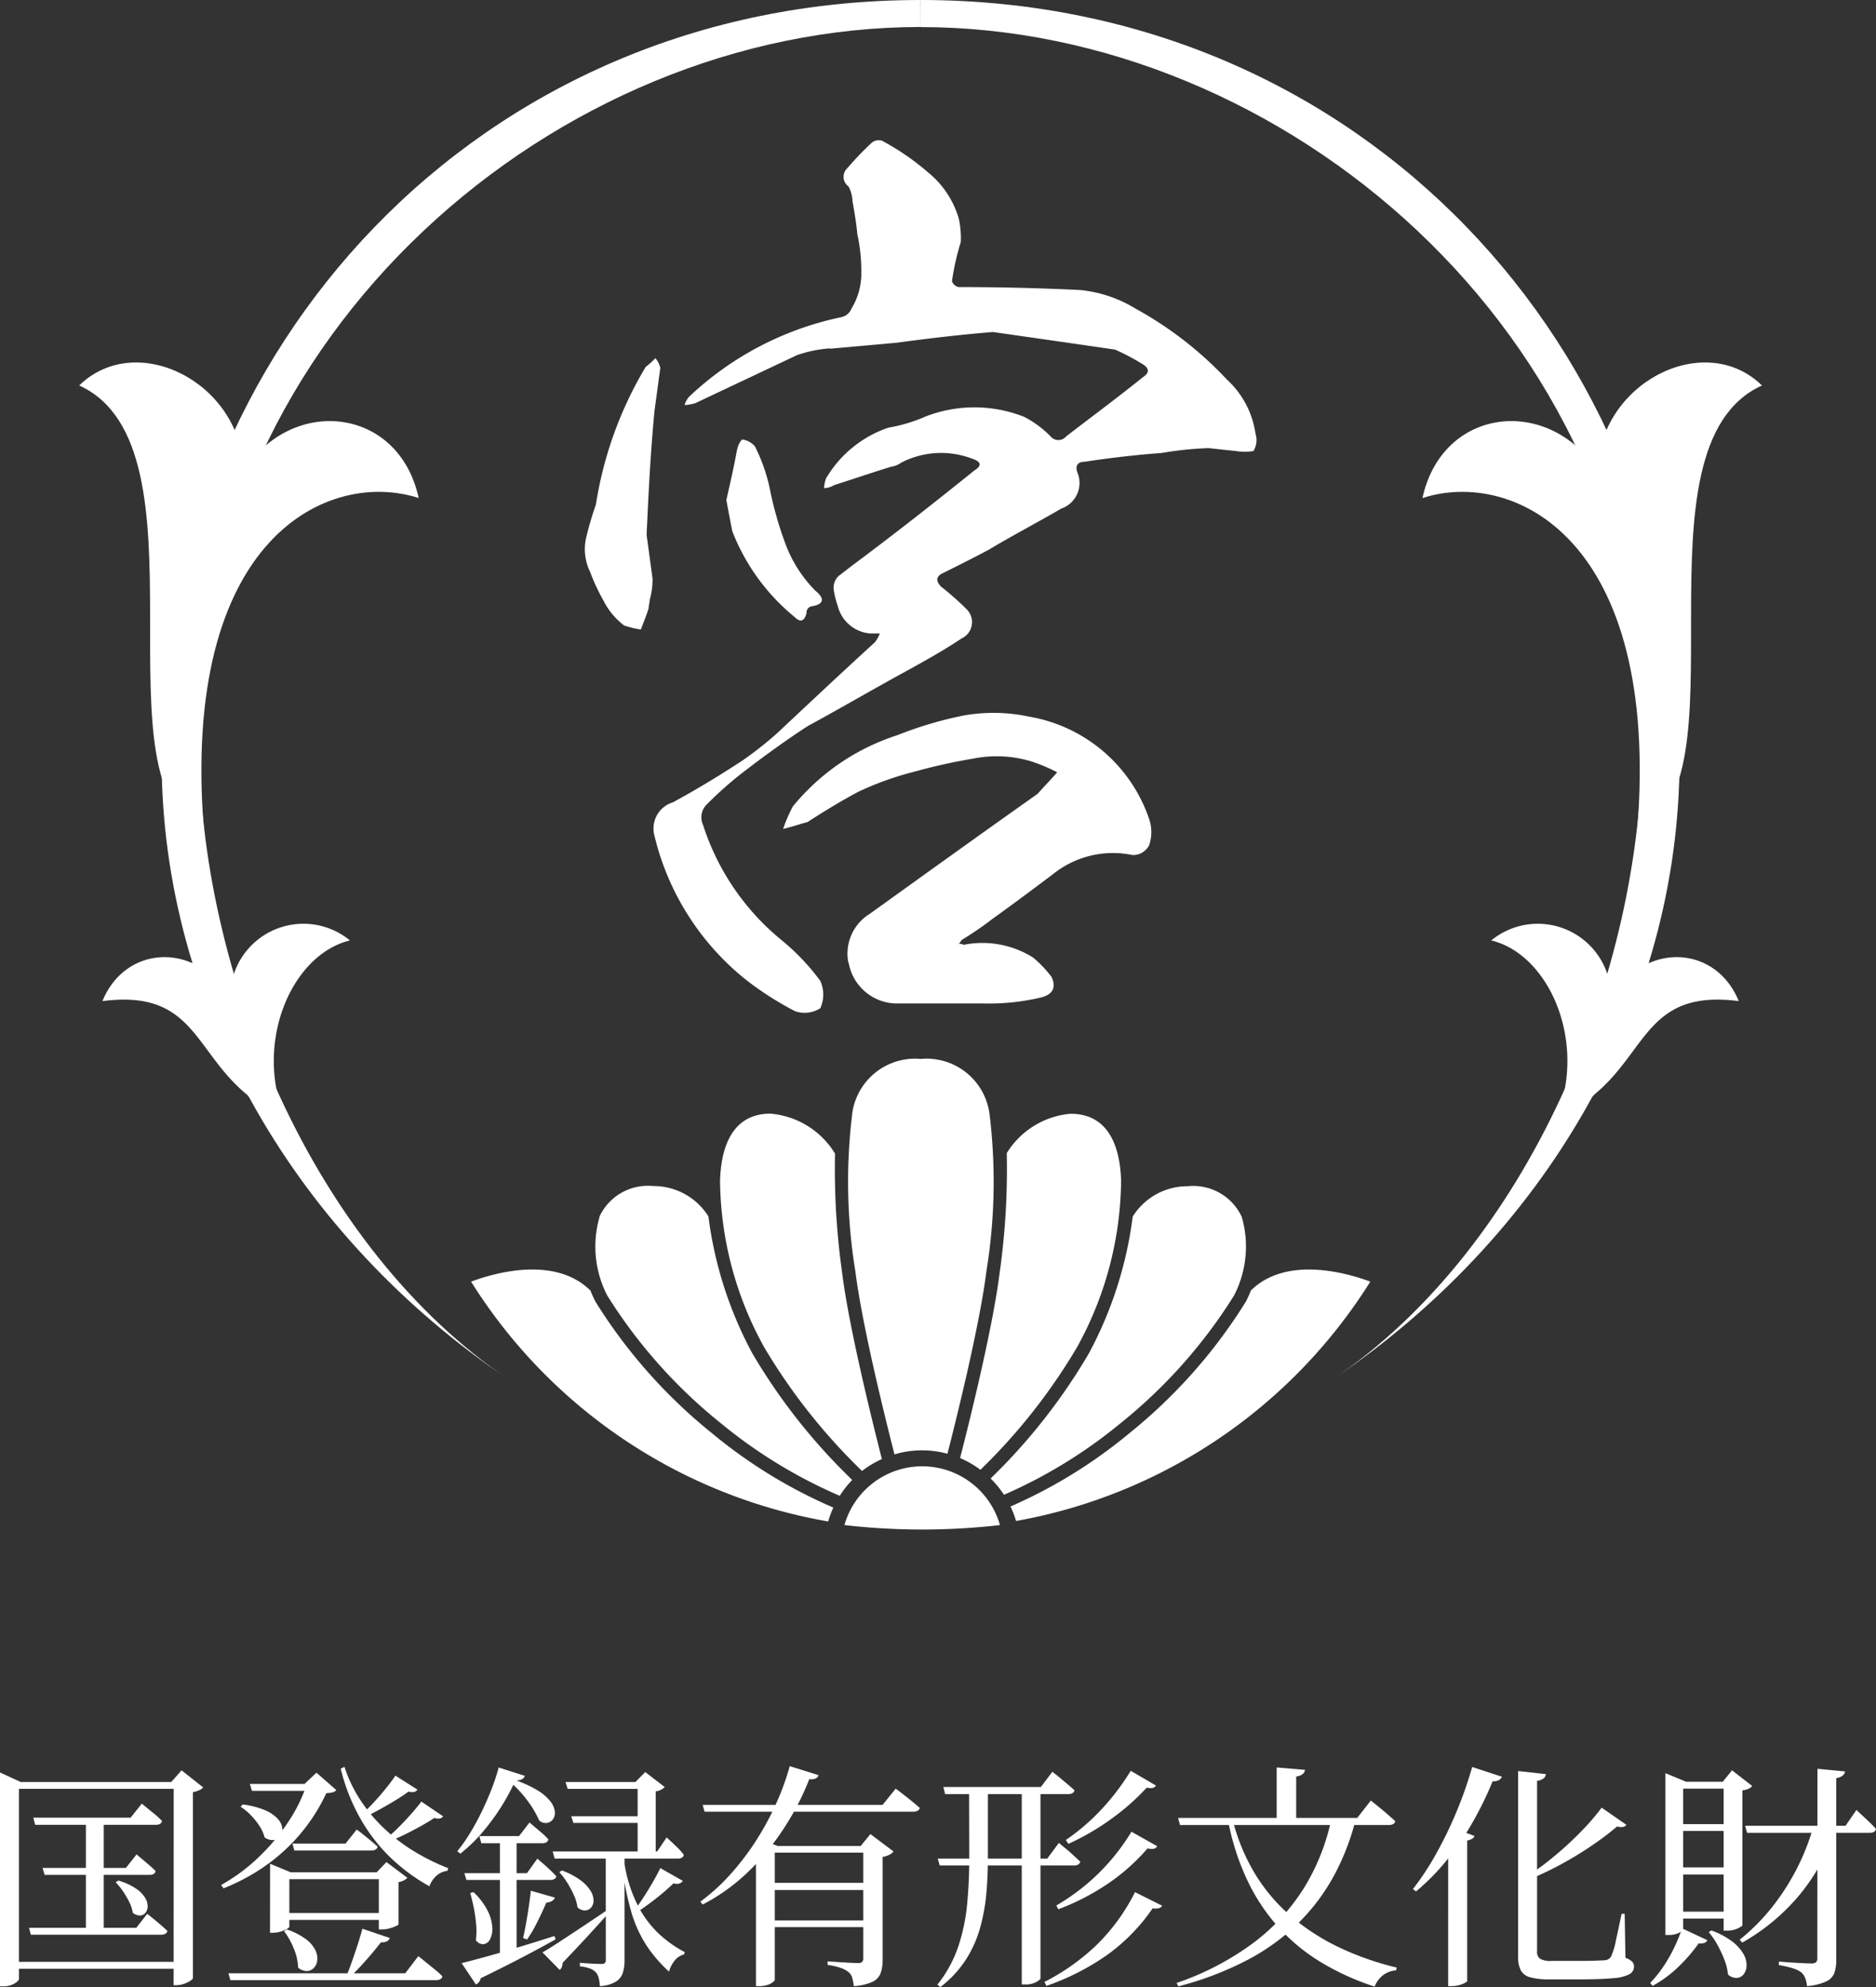
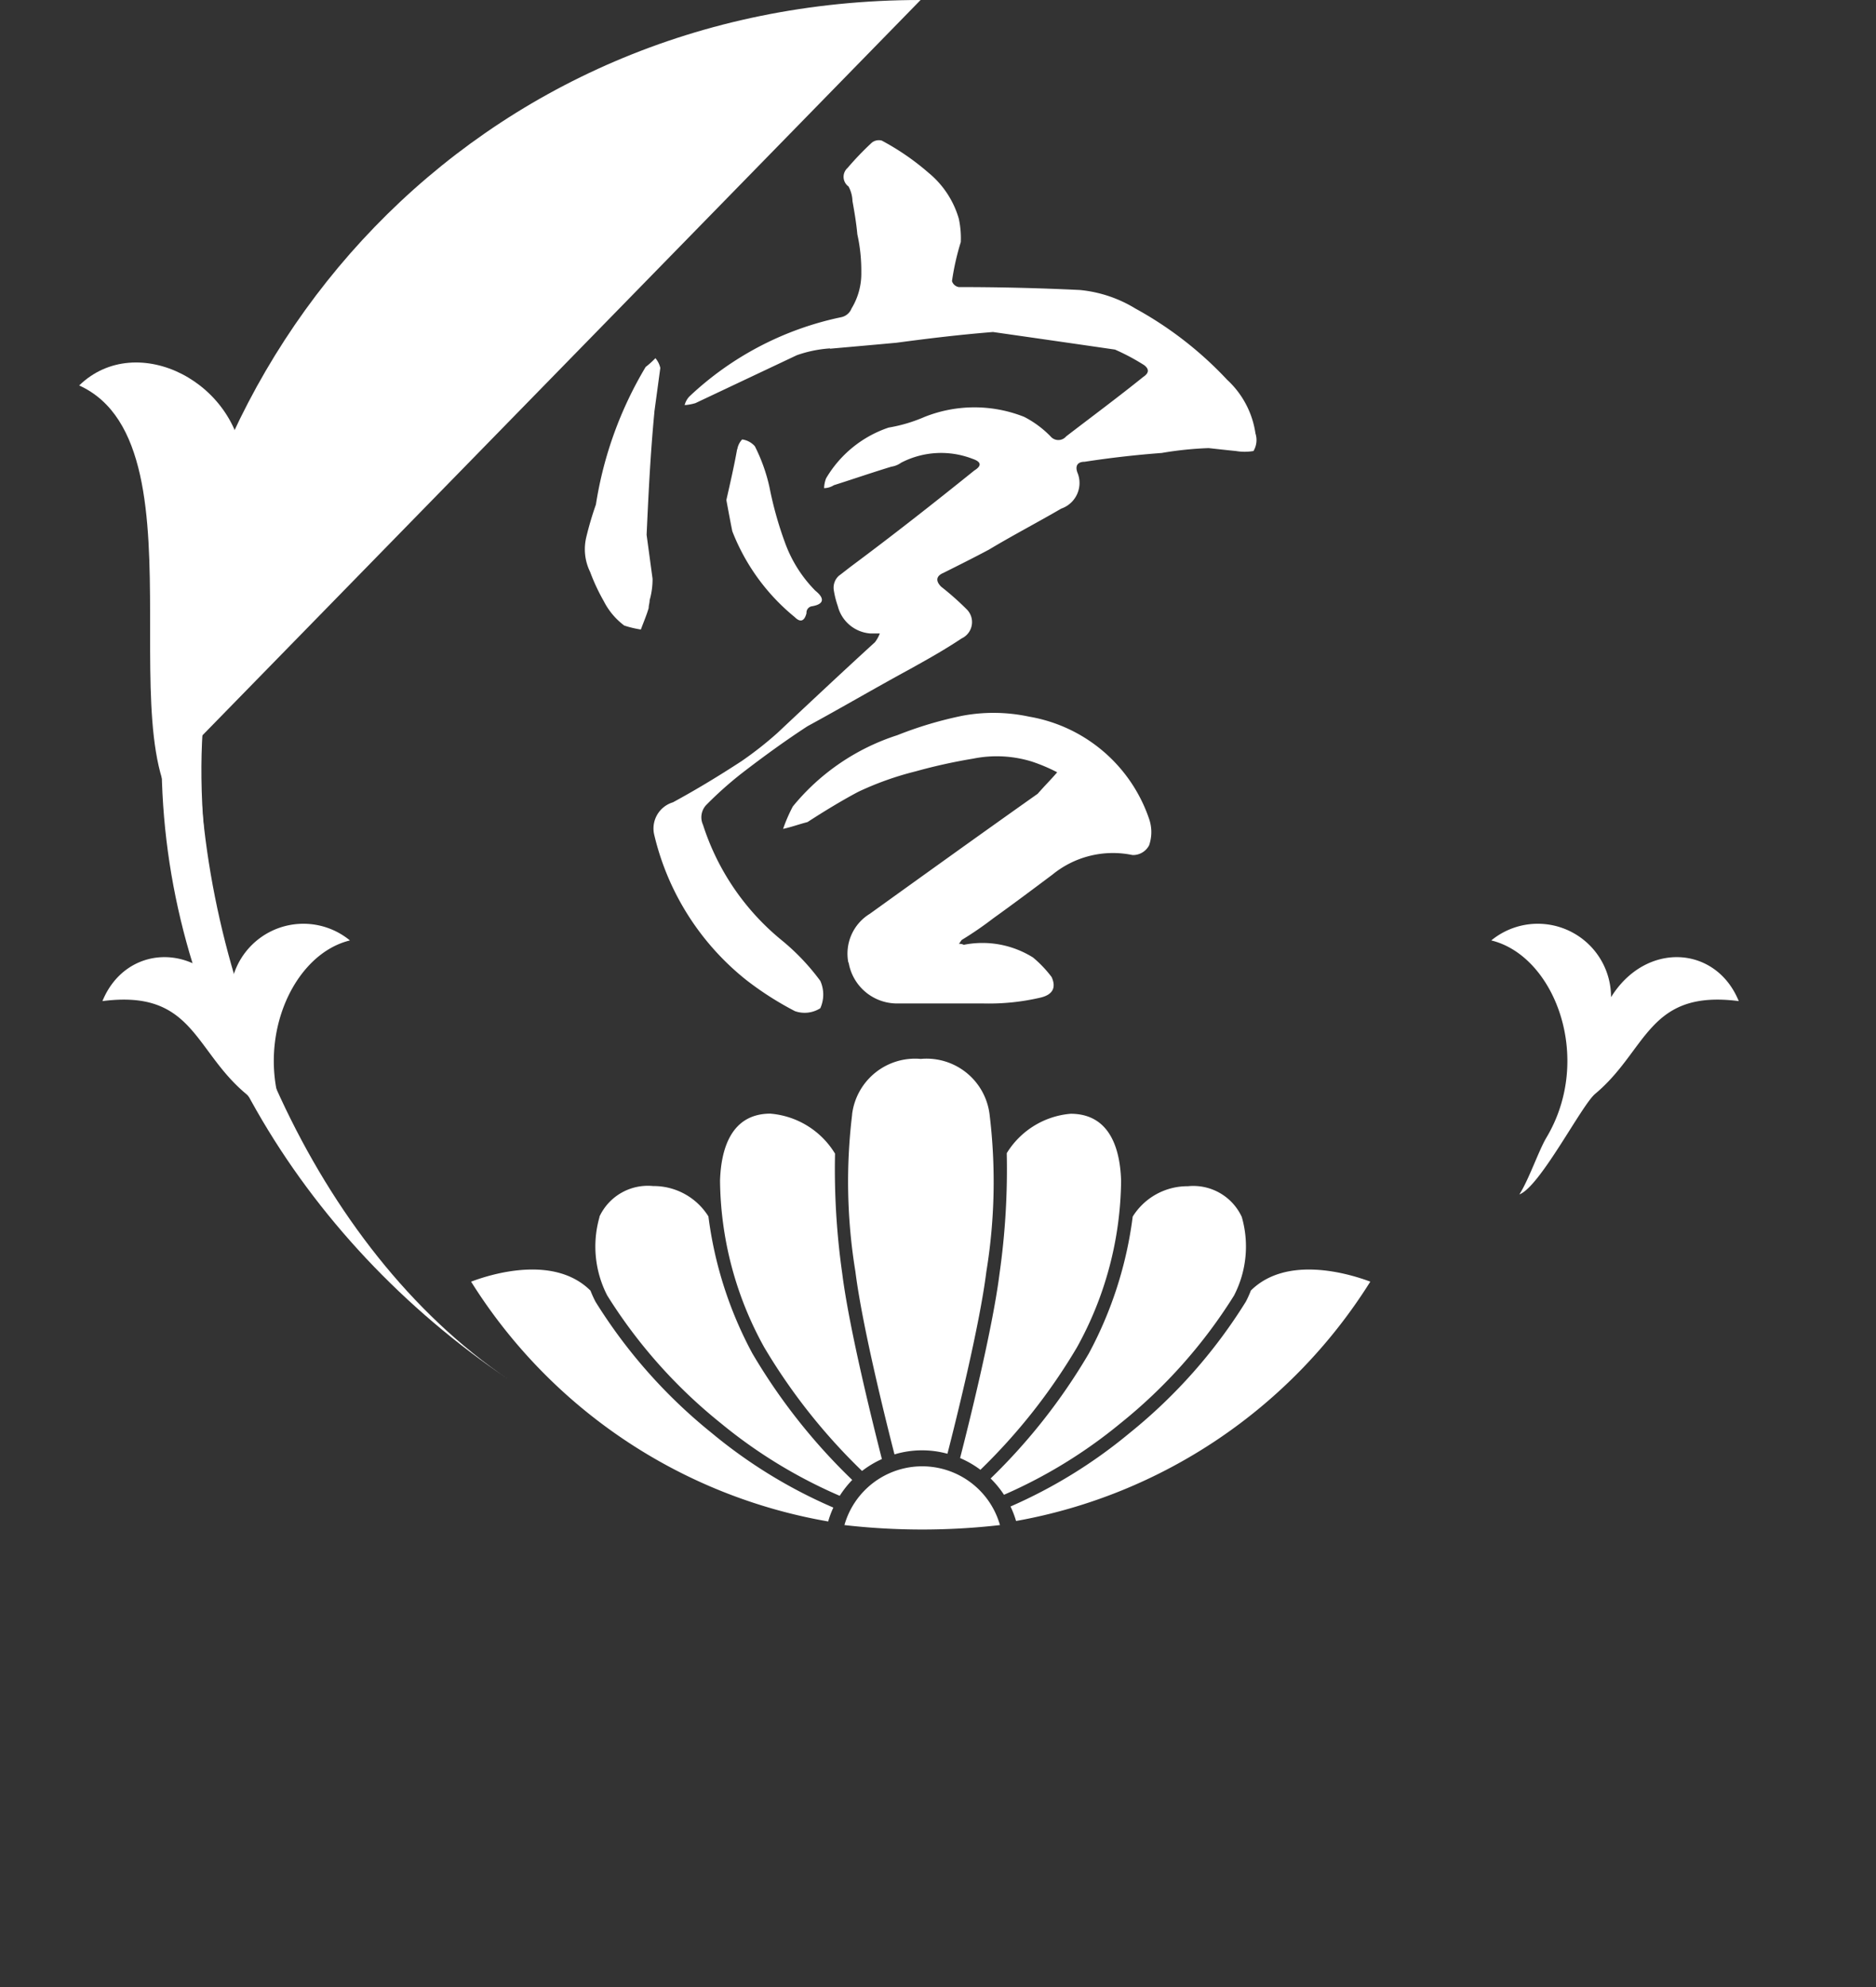
<svg xmlns="http://www.w3.org/2000/svg" width="94.608" height="100.213" viewBox="0 0 94.608 100.213">
  <rect x="0" y="0" width="94.608" height="100.213" fill="#333333" stroke="none" />
  <g transform="translate(-636.128 139.567)">
-     <path d="M-45.192-7.536h4.908l.564-.708.174.144q.174.144.42.342a4.151,4.151,0,0,1,.426.39q-.048.192-.312.192H-45.1Zm-.216,5.556H-40l.552-.708.174.138q.174.138.414.342t.432.384q-.048.192-.324.192h-6.564ZM-44.724-5h4.2l.54-.684.162.138.39.33q.228.192.408.372-.036.192-.3.192h-5.3Zm2.184-2.508h.9v5.724h-.9Zm1.632,3.144a3.087,3.087,0,0,1,.888.4,1.575,1.575,0,0,1,.462.462.821.821,0,0,1,.132.438.514.514,0,0,1-.114.33.366.366,0,0,1-.276.132.577.577,0,0,1-.36-.138,1.8,1.8,0,0,0-.174-.534,4.407,4.407,0,0,0-.318-.546,3.161,3.161,0,0,0-.372-.456Zm-5.352,4.1h8.544V.084H-46.26Zm8.148-9.072h-.12l.516-.588,1.092.864a.585.585,0,0,1-.2.138,1.35,1.35,0,0,1-.318.1V.564q0,.036-.132.126A1.358,1.358,0,0,1-37.6.846a1.142,1.142,0,0,1-.372.066h-.144Zm-8.76,0v-.48l1.044.48h8.112v.348h-8.2V.6q0,.06-.108.15a.969.969,0,0,1-.288.156,1.143,1.143,0,0,1-.4.066h-.168Zm12.6.1h3.48v.348h-3.372ZM-35.352.312h8.916l.66-.864.126.1.312.252q.186.15.4.324t.378.342q-.048.192-.324.192H-35.256Zm3.228-6.54h2.676l.564-.708.108.078q.108.078.27.21t.342.282q.18.15.336.294-.048.192-.324.192h-3.876Zm.732-3.012h-.12l.6-.564,1,.876a.358.358,0,0,1-.18.114,1.643,1.643,0,0,1-.324.042A9.09,9.09,0,0,1-31.6-6.87a9.238,9.238,0,0,1-1.722,1.644A10.191,10.191,0,0,1-35.6-3.972l-.12-.168a9.21,9.21,0,0,0,1.89-1.4,10.49,10.49,0,0,0,1.488-1.77A8.028,8.028,0,0,0-31.392-9.24ZM-34.632-8.2a4.111,4.111,0,0,1,1.14.294,1.82,1.82,0,0,1,.636.438.841.841,0,0,1,.222.474.553.553,0,0,1-.108.4.477.477,0,0,1-.336.186.685.685,0,0,1-.45-.132,1.925,1.925,0,0,0-.258-.576,3.5,3.5,0,0,0-.438-.546,2.912,2.912,0,0,0-.516-.426ZM-29.5-10.1a6.942,6.942,0,0,0,.828,1.716,8.1,8.1,0,0,0,1.224,1.44,9,9,0,0,0,1.506,1.134,11,11,0,0,0,1.674.822l-.036.132a1.025,1.025,0,0,0-.54.234,1.275,1.275,0,0,0-.372.546,9.454,9.454,0,0,1-1.962-1.446A8.678,8.678,0,0,1-28.7-7.494a9.839,9.839,0,0,1-.99-2.514Zm2.568.444,1.116.708a.366.366,0,0,1-.162.114.6.6,0,0,1-.294-.018q-.252.192-.624.42t-.774.45q-.4.222-.786.414l-.156-.156a8.375,8.375,0,0,0,.63-.624q.318-.348.6-.7T-26.928-9.66Zm1.308,1.308,1.1.744a.266.266,0,0,1-.156.108.643.643,0,0,1-.288-.024q-.42.276-1.056.612t-1.248.588l-.144-.144a8.8,8.8,0,0,0,.66-.6q.336-.336.636-.678T-25.62-8.352ZM-32.412-1.9a3.446,3.446,0,0,1,.96.486,1.575,1.575,0,0,1,.48.552.952.952,0,0,1,.1.522.636.636,0,0,1-.174.384A.5.5,0,0,1-31.4.2a.684.684,0,0,1-.438-.174,2.733,2.733,0,0,0-.228-.984,3.673,3.673,0,0,0-.48-.852Zm3.816-.036,1.38.468a.3.3,0,0,1-.144.168.55.55,0,0,1-.3.048q-.192.252-.45.558t-.54.612q-.282.306-.57.582h-.2q.144-.348.294-.774t.294-.864Q-28.692-1.572-28.6-1.932Zm-4.2-.792H-27.2v.348H-32.8Zm-.456-2.052v-.432l1.044.432h4.86v.348H-32.28v2.4q0,.036-.12.108a1.46,1.46,0,0,1-.312.132,1.32,1.32,0,0,1-.4.06h-.144Zm5.484,0h-.108l.492-.516,1.056.792a.567.567,0,0,1-.168.126.83.83,0,0,1-.276.09v2.136q0,.024-.144.09a1.983,1.983,0,0,1-.33.114A1.417,1.417,0,0,1-27.6-1.9h-.168ZM-19-5.832h5.268l.48-.708.156.144q.156.144.36.342a3.349,3.349,0,0,1,.348.39q-.036.192-.3.192H-18.9Zm.468.96a3.7,3.7,0,0,1,.948.5,1.9,1.9,0,0,1,.5.534.944.944,0,0,1,.144.486A.528.528,0,0,1-17.064-3a.43.43,0,0,1-.3.144.558.558,0,0,1-.384-.156,2.183,2.183,0,0,0-.18-.612,5.021,5.021,0,0,0-.336-.63,3.939,3.939,0,0,0-.4-.534Zm-.984,4.128q.288-.156.792-.486t1.146-.756q.642-.426,1.314-.882l.084.144q-.384.432-.972,1.074T-18.5-.216a.593.593,0,0,1-.036.2.362.362,0,0,1-.108.162Zm1.164-8.592h4.128v.348h-4.02Zm.288,1.728h3.888v.336h-3.78Zm3.348-1.728h-.108l.492-.5.984.756a.762.762,0,0,1-.456.216V-5.64h-.912Zm-.66,4.14a7.165,7.165,0,0,0,.69,2.13,5.25,5.25,0,0,0,1.068,1.41,5.988,5.988,0,0,0,1.278.9l-.036.12a.845.845,0,0,0-.462.294,1.512,1.512,0,0,0-.294.57,7.017,7.017,0,0,1-1.11-1.278,6.388,6.388,0,0,1-.78-1.686A14.258,14.258,0,0,1-15.5-5.148Zm1.8.2,1.14.648a.306.306,0,0,1-.162.126.426.426,0,0,1-.306-.006,10.208,10.208,0,0,1-.8.7q-.516.414-1.032.75l-.12-.108q.228-.312.48-.7t.468-.774Q-13.692-4.74-13.572-4.992Zm-2.748-.8h.948v5.46a2.081,2.081,0,0,1-.084.618.843.843,0,0,1-.348.45A1.745,1.745,0,0,1-16.62.96a2.184,2.184,0,0,0-.054-.39.742.742,0,0,0-.138-.294.808.808,0,0,0-.294-.2,1.931,1.931,0,0,0-.522-.114v-.18l.138.012q.138.012.33.024t.372.018q.18.006.252.006a.215.215,0,0,0,.174-.054.261.261,0,0,0,.042-.162Zm-4.56-3.612a10.417,10.417,0,0,1-.684,1.278,10.9,10.9,0,0,1-.954,1.308,7.693,7.693,0,0,1-1.134,1.1l-.156-.12a8.05,8.05,0,0,0,.66-.942q.324-.534.6-1.11t.492-1.14a9.545,9.545,0,0,0,.336-1.032l1.32.42a.3.3,0,0,1-.138.168A.794.794,0,0,1-20.88-9.408Zm-.24-.1a6.157,6.157,0,0,1,1.3.558,2.487,2.487,0,0,1,.7.582,1.041,1.041,0,0,1,.234.528.555.555,0,0,1-.1.39.459.459,0,0,1-.306.18.482.482,0,0,1-.384-.126,5.149,5.149,0,0,0-.6-1.008A5.816,5.816,0,0,0-21.3-9.468Zm-1.572,2.9h2l.528-.684.162.138.39.33a3.642,3.642,0,0,1,.4.384q-.048.192-.3.192H-22.6Zm-.756,1.872H-20.3l.528-.732.168.144q.168.144.39.348t.4.4q-.048.18-.312.18h-4.224ZM-21.66-6.6h.84V-.54l-.84.216ZM-23.592-.2q.408-.1,1.14-.3t1.65-.48q.918-.276,1.89-.588l.06.168q-.636.36-1.572.852T-22.632.564a.415.415,0,0,1-.24.312ZM-20.1-3.852l1.212.348a.356.356,0,0,1-.144.168.584.584,0,0,1-.288.084q-.2.468-.456.978a6.513,6.513,0,0,1-.516.882l-.2-.072q.108-.468.216-1.128T-20.1-3.852Zm-2.892.072a3.376,3.376,0,0,1,.72.954A2.16,2.16,0,0,1-22.044-2a1.144,1.144,0,0,1-.114.594.434.434,0,0,1-.324.252.451.451,0,0,1-.39-.2,3.762,3.762,0,0,0,.012-.8,7.321,7.321,0,0,0-.12-.84q-.084-.414-.18-.738Zm11.556-4.4h9.072L-1.7-9l.12.09q.12.09.312.24t.4.318q.2.168.384.324A.221.221,0,0,1-.6-7.884a.432.432,0,0,1-.216.048H-11.34Zm4.392-1.956,1.452.456a.281.281,0,0,1-.132.162.672.672,0,0,1-.336.042,13.256,13.256,0,0,1-.816,1.716A14.1,14.1,0,0,1-8.028-6.036a11.261,11.261,0,0,1-1.506,1.59,9.748,9.748,0,0,1-1.9,1.29l-.12-.144A10.067,10.067,0,0,0-9.972-4.752a13.324,13.324,0,0,0,1.29-1.722A14.388,14.388,0,0,0-7.7-8.316,12.729,12.729,0,0,0-7.044-10.14ZM-7.8-6.108V.648q0,.036-.1.114A.89.89,0,0,1-8.166.9,1.274,1.274,0,0,1-8.58.96h-.168V-5.928l.3-.5.8.324Zm-.48,1.86h5.544v.36H-8.28Zm0-1.86h5.544v.336H-8.28Zm0,3.756h5.544v.336H-8.28Zm4.944-3.756h-.132l.492-.6,1.164.876a.6.6,0,0,1-.2.162,1.148,1.148,0,0,1-.348.114V-.324A1.893,1.893,0,0,1-2.46.3a.79.79,0,0,1-.4.438A2.668,2.668,0,0,1-3.816.96,2.252,2.252,0,0,0-3.894.54.575.575,0,0,0-4.08.252a1.312,1.312,0,0,0-.39-.21,3.412,3.412,0,0,0-.666-.15v-.18l.192.012.468.03q.276.018.516.03t.348.012a.3.3,0,0,0,.222-.06.282.282,0,0,0,.054-.192ZM.7-9.084h4.92L6.2-9.852l.114.09q.114.09.288.234l.366.306q.192.162.348.306-.048.192-.324.192H.792ZM.42-5.472H5.94l.588-.792.108.09.282.234q.174.144.354.312l.336.312q-.048.192-.324.192H.516ZM4.656-9.084H5.6V.576q-.012.06-.216.18a1.144,1.144,0,0,1-.576.12H4.656ZM2-9.084h.948V-5.46q0,.816-.072,1.686a9.764,9.764,0,0,1-.3,1.722A6.015,6.015,0,0,1,1.866-.42,5.557,5.557,0,0,1,.552,1.008L.4.888A6.317,6.317,0,0,0,1.47-1.086a9.637,9.637,0,0,0,.438-2.166q.1-1.116.1-2.2ZM10.152-9.9l1.272.744a.256.256,0,0,1-.162.12.821.821,0,0,1-.306-.012A11.692,11.692,0,0,1,9.15-7.458,12.412,12.412,0,0,1,7.008-6.216l-.132-.192A10.647,10.647,0,0,0,8.682-7.962,11.941,11.941,0,0,0,10.152-9.9Zm.036,3.072,1.3.732a.28.28,0,0,1-.162.126A.7.7,0,0,1,11-5.988a10.125,10.125,0,0,1-2.028,1.8A12.018,12.018,0,0,1,6.5-2.916L6.4-3.108A10.75,10.75,0,0,0,8.5-4.7,10.72,10.72,0,0,0,10.188-6.828Zm.18,3.048,1.368.684a.28.28,0,0,1-.162.126.88.88,0,0,1-.318.006A9.456,9.456,0,0,1,8.91-.576,12.409,12.409,0,0,1,5.9.948l-.1-.2A11.015,11.015,0,0,0,8.4-1.086,10,10,0,0,0,10.368-3.78Zm4.9-3.744A10.008,10.008,0,0,0,16.422-4.7a8.966,8.966,0,0,0,1.842,2.16A11.011,11.011,0,0,0,20.682-.984,14.706,14.706,0,0,0,23.568.024l-.036.144a1.175,1.175,0,0,0-.654.24,1.329,1.329,0,0,0-.426.576,13.024,13.024,0,0,1-2.67-1.206A9.632,9.632,0,0,1,17.64-1.968a9.79,9.79,0,0,1-1.59-2.37,12.553,12.553,0,0,1-.99-3.054Zm2.244-2.544,1.428.12a.317.317,0,0,1-.114.21.654.654,0,0,1-.33.126v2.244h-.984ZM12.54-7.524h9.036L22.26-8.4l.126.1.318.258q.192.156.4.336t.39.348q-.048.192-.324.192H12.636Zm7.74,0h1.236a12.218,12.218,0,0,1-1.1,2.886,10.166,10.166,0,0,1-1.794,2.4A10.944,10.944,0,0,1,16.038-.36,16.326,16.326,0,0,1,12.552.972L12.468.8A14.189,14.189,0,0,0,16.38-1.254a10.278,10.278,0,0,0,2.556-2.814A10.8,10.8,0,0,0,20.28-7.524Zm9.408-2.364,1.4.156a.326.326,0,0,1-.108.21.633.633,0,0,1-.336.126V-.78a.413.413,0,0,0,.15.36,1.08,1.08,0,0,0,.582.108h1.392q.48,0,.81-.012t.5-.024a.375.375,0,0,0,.312-.216,3.708,3.708,0,0,0,.228-.774q.132-.594.288-1.35h.156L35.1-.468a.888.888,0,0,1,.342.2.359.359,0,0,1,.09.246A.437.437,0,0,1,35.3.36a2.086,2.086,0,0,1-.834.2q-.606.06-1.746.06H31.248a3.578,3.578,0,0,1-.93-.1A.766.766,0,0,1,29.832.18a1.439,1.439,0,0,1-.144-.708ZM33.9-8.04l1.248.864a.268.268,0,0,1-.162.108.724.724,0,0,1-.306-.024,14.715,14.715,0,0,1-1.218.924q-.714.492-1.542.948a16.1,16.1,0,0,1-1.68.8l-.108-.144a16.1,16.1,0,0,0,1.434-1.074A16.748,16.748,0,0,0,32.9-6.876,11.339,11.339,0,0,0,33.9-8.04ZM26.16-6.432l.408-.528.924.348a.306.306,0,0,1-.12.138.783.783,0,0,1-.252.09V.708q0,.024-.12.09a1.347,1.347,0,0,1-.3.114,1.392,1.392,0,0,1-.36.048h-.18Zm1.212-3.66,1.5.492a.377.377,0,0,1-.162.174.54.54,0,0,1-.306.054,17.693,17.693,0,0,1-1.08,2.19,13.957,13.957,0,0,1-1.3,1.872A11.385,11.385,0,0,1,24.54-3.816l-.156-.12a13.727,13.727,0,0,0,1.134-1.716,20.173,20.173,0,0,0,1.038-2.124A20.42,20.42,0,0,0,27.372-10.092ZM41.136-7.128H46.2l.552-.8.1.1.258.24q.156.144.324.306a4.329,4.329,0,0,1,.3.318q-.048.192-.3.192h-6.2ZM44.784-10l1.392.132a.353.353,0,0,1-.126.216.677.677,0,0,1-.318.12V-.36a2.038,2.038,0,0,1-.09.642.784.784,0,0,1-.408.438,2.856,2.856,0,0,1-.978.24,1.543,1.543,0,0,0-.09-.408.759.759,0,0,0-.2-.288,1.377,1.377,0,0,0-.414-.2A4.87,4.87,0,0,0,42.84-.1v-.18l.2.018q.2.018.5.036t.558.03q.258.012.366.012a.374.374,0,0,0,.246-.06.248.248,0,0,0,.066-.192ZM44.58-7.1h1.1v.192A10.09,10.09,0,0,1,43.92-3.69a10.425,10.425,0,0,1-2.928,2.454L40.86-1.38A10.308,10.308,0,0,0,42.5-3.03a11.691,11.691,0,0,0,1.254-1.956A11.386,11.386,0,0,0,44.58-7.1ZM37.956-1.956l1.272.6a.265.265,0,0,1-.132.132.558.558,0,0,1-.3.024,8.125,8.125,0,0,1-.978,1.14A6.033,6.033,0,0,1,36.468.948L36.348.8a6,6,0,0,0,.69-.864,7.5,7.5,0,0,0,.552-.984A8.17,8.17,0,0,0,37.956-1.956Zm1.476.108a3.893,3.893,0,0,1,1.062.564,2.122,2.122,0,0,1,.558.624,1.129,1.129,0,0,1,.156.582.744.744,0,0,1-.144.438.474.474,0,0,1-.348.186.614.614,0,0,1-.444-.174,2.822,2.822,0,0,0-.186-.756,6.092,6.092,0,0,0-.354-.75,3.768,3.768,0,0,0-.432-.63Zm-2.316-7.5V-9.78l1.044.432h1.848l.468-.576,1.02.792A.567.567,0,0,1,41.322-9,.93.93,0,0,1,41-8.916v6.8q0,.048-.228.162a1.254,1.254,0,0,1-.564.114h-.156V-9h-2.04v7.092q0,.06-.2.174a1.134,1.134,0,0,1-.552.114h-.144Zm.552,2.136h2.8v.348h-2.8Zm0,2.184h2.808v.36H37.668Zm0,2.232h2.808v.348H37.668Z" transform="translate(683 -40.362)" fill="#fff" />
    <g transform="translate(-9.879 -275.568)">
      <path d="M58.4,46.5A26.606,26.606,0,0,1,40.536,58.57a4.893,4.893,0,0,0-.28-.731,25.116,25.116,0,0,0,5.993-3.695,26.354,26.354,0,0,0,5.872-6.631,5.114,5.114,0,0,0,.256-.566c1.82-1.8,4.965-.845,6.018-.45m-9.187-4.811a2.693,2.693,0,0,1,2.71,1.548,5.381,5.381,0,0,1-.391,3.967,25.736,25.736,0,0,1-5.719,6.436,24.821,24.821,0,0,1-5.881,3.611,4.959,4.959,0,0,0-.674-.822A29.65,29.65,0,0,0,44.2,50.131a19.82,19.82,0,0,0,2.218-6.912,3.252,3.252,0,0,1,2.789-1.532m-9.141-1.667a4.194,4.194,0,0,1,3.222-1.987c2.017,0,2.5,1.838,2.545,3.381a17.654,17.654,0,0,1-2.227,8.4,29.515,29.515,0,0,1-4.868,6.174,4.962,4.962,0,0,0-1.025-.592c.4-1.555,1.638-6.493,1.99-9.31a37.253,37.253,0,0,0,.363-6.069m-7.8-1.95a3.2,3.2,0,0,1,3.466-2.8,3.2,3.2,0,0,1,3.468,2.8A28.093,28.093,0,0,1,39.037,46c-.344,2.753-1.554,7.589-1.962,9.179a4.828,4.828,0,0,0-2.67.032c-.4-1.557-1.623-6.44-1.97-9.211a28.082,28.082,0,0,1-.165-7.936m-4.111-.036a4.219,4.219,0,0,1,3.247,2.015,37.4,37.4,0,0,0,.363,6.04c.356,2.851,1.622,7.877,2,9.364a4.9,4.9,0,0,0-1,.6,29.787,29.787,0,0,1-4.936-6.24,17.651,17.651,0,0,1-2.226-8.4c.047-1.543.528-3.381,2.544-3.381m-8.628,5.2a2.693,2.693,0,0,1,2.71-1.548,3.255,3.255,0,0,1,2.788,1.532,19.841,19.841,0,0,0,2.218,6.912A29.861,29.861,0,0,0,32.273,56.5a5.089,5.089,0,0,0-.63.8,24.932,24.932,0,0,1-6-3.664A25.767,25.767,0,0,1,19.92,47.2a5.386,5.386,0,0,1-.389-3.967m-.46,3.713a5.555,5.555,0,0,0,.256.566A26.365,26.365,0,0,0,25.2,54.143a25.182,25.182,0,0,0,6.121,3.751,4.66,4.66,0,0,0-.26.7A26.611,26.611,0,0,1,13.053,46.5c1.052-.4,4.2-1.355,6.018.45" transform="translate(656.712 154.138)" fill="#fff" />
      <path d="M25.486,51.8a4.077,4.077,0,0,1,7.844,0,34.487,34.487,0,0,1-7.844,0" transform="translate(663.106 161.114)" fill="#fff" />
      <path d="M20.352,18.372c-.2,2.067-.3,4.134-.394,6.2l.3,2.214a3.834,3.834,0,0,1-.148,1.083c0,.148-.048.247-.048.394-.1.345-.247.69-.394,1.084a5.244,5.244,0,0,1-.837-.2,3.537,3.537,0,0,1-1.033-1.23,9.933,9.933,0,0,1-.689-1.476,2.593,2.593,0,0,1-.2-1.723,16.466,16.466,0,0,1,.492-1.673,19.277,19.277,0,0,1,2.509-6.94,4.367,4.367,0,0,0,.492-.442,1.152,1.152,0,0,1,.247.492l-.3,2.214m8.858-3.2a6.3,6.3,0,0,0-1.673.344L22.419,17.93a2.585,2.585,0,0,1-.542.1.962.962,0,0,1,.247-.444A15.867,15.867,0,0,1,29.752,13.6a.713.713,0,0,0,.541-.444,3.374,3.374,0,0,0,.492-1.822,8.426,8.426,0,0,0-.2-1.919c-.048-.542-.147-1.133-.245-1.673a1.634,1.634,0,0,0-.2-.739.6.6,0,0,1-.048-.934,15.121,15.121,0,0,1,1.23-1.281.574.574,0,0,1,.492-.1,12.633,12.633,0,0,1,2.362,1.625,4.674,4.674,0,0,1,1.526,2.314,4.6,4.6,0,0,1,.1,1.181,12.7,12.7,0,0,0-.444,1.969.436.436,0,0,0,.345.3c2.017,0,4.035.048,6.1.147a6.556,6.556,0,0,1,2.806.936,18.486,18.486,0,0,1,4.626,3.593,4.57,4.57,0,0,1,1.428,2.706,1.083,1.083,0,0,1-.1.886,2.636,2.636,0,0,1-.886,0c-.492-.048-.936-.1-1.378-.147a17.673,17.673,0,0,0-2.364.245c-1.328.1-2.608.247-3.887.444-.394,0-.492.247-.345.591a1.368,1.368,0,0,1-.836,1.772c-1.181.689-2.412,1.329-3.643,2.067-.737.394-1.525.787-2.312,1.181-.345.148-.394.394-.1.689a14.243,14.243,0,0,1,1.28,1.133.908.908,0,0,1-.247,1.476c-.886.591-1.772,1.083-2.657,1.575-1.723.936-3.4,1.92-5.118,2.854-1.133.739-2.215,1.526-3.3,2.362a18.614,18.614,0,0,0-1.82,1.625.907.907,0,0,0-.148.984A12.4,12.4,0,0,0,26.749,45a11.268,11.268,0,0,1,1.969,2.068,1.68,1.68,0,0,1,0,1.378,1.468,1.468,0,0,1-1.28.147,16.012,16.012,0,0,1-2.461-1.575,13.246,13.246,0,0,1-4.626-7.283,1.378,1.378,0,0,1,.934-1.673c1.181-.641,2.314-1.329,3.446-2.067a18.058,18.058,0,0,0,1.82-1.428c1.625-1.526,3.248-3.051,4.921-4.578a1.748,1.748,0,0,0,.247-.444h-.492A1.834,1.834,0,0,1,29.6,28.168a4.7,4.7,0,0,1-.2-.789.813.813,0,0,1,.247-.737c.2-.148.444-.345.639-.492,2.117-1.575,4.184-3.2,6.2-4.824.394-.245.344-.442-.1-.591a4.379,4.379,0,0,0-3.593.2,1.133,1.133,0,0,1-.492.2c-.984.3-1.969.639-2.9.934a.947.947,0,0,1-.492.148,1.488,1.488,0,0,1,.1-.494,5.809,5.809,0,0,1,3.151-2.559,7.8,7.8,0,0,0,1.82-.541,6.8,6.8,0,0,1,5.02,0,5.137,5.137,0,0,1,1.329.984.513.513,0,0,0,.787,0c1.28-.984,2.609-1.969,3.889-3,.3-.2.3-.394.048-.591a10.758,10.758,0,0,0-1.476-.787c-2.067-.3-4.084-.591-6.152-.886-1.82.148-3.395.345-4.871.542-1.084.1-2.215.2-3.348.3m-4.674,5.07a.938.938,0,0,1,.245-.494,1.035,1.035,0,0,1,.641.345,8.689,8.689,0,0,1,.737,2.067,18.35,18.35,0,0,0,.787,2.806,6.66,6.66,0,0,0,1.526,2.411c.492.394.442.69-.2.789a.326.326,0,0,0-.247.344c-.1.394-.3.492-.591.2a10.492,10.492,0,0,1-3.15-4.331c-.1-.492-.2-1.034-.3-1.575.2-.886.394-1.723.542-2.559m5.61,25.887a2.353,2.353,0,0,1,1.083-2.461c2.806-2.018,5.61-4.035,8.466-6.054.344-.394.689-.737.983-1.083a8.782,8.782,0,0,0-1.28-.541,6,6,0,0,0-2.953-.148,27.579,27.579,0,0,0-2.9.641,15.59,15.59,0,0,0-2.9,1.033c-.837.444-1.723.984-2.559,1.526-.394.1-.787.245-1.231.344a7.984,7.984,0,0,1,.492-1.133,11.255,11.255,0,0,1,5.267-3.592,19.359,19.359,0,0,1,3.3-.984,8.541,8.541,0,0,1,3.346.048A7.768,7.768,0,0,1,45.3,38.9a2.041,2.041,0,0,1,0,1.329.915.915,0,0,1-.837.492,4.821,4.821,0,0,0-4.035.984c-.984.737-1.969,1.476-3,2.215A17.52,17.52,0,0,1,35.854,45c-.048.05-.1.148-.147.2a.447.447,0,0,1,.245.048,4.8,4.8,0,0,1,3.495.641,5.892,5.892,0,0,1,.936.984c.245.541.048.886-.542,1.033a11.445,11.445,0,0,1-2.9.3H32.558a2.476,2.476,0,0,1-2.412-2.067" transform="translate(658.658 138.402)" fill="#fff" />
      <path d="M17.123,18.91c-1.008-4.62-6.389-5.165-8.823-1.37-.13-4.449-5.4-7.132-8.3-4.308,6.84,3.1.6,20.292,6.293,22.467C5.086,20.842,12.611,17.44,17.123,18.91" transform="translate(650 142.209)" fill="#fff" />
      <path d="M.774,34.674c1.148-2.816,4.685-3.028,6.442-.2a3.694,3.694,0,0,1,6.04-2.862c-3.2.777-5.17,5.946-2.78,9.946.379.634.9,2.153,1.363,2.862-1.036-.376-3.137-4.5-3.823-5.071-2.638-2.2-2.659-5.27-7.241-4.677" transform="translate(650.398 151.817)" fill="#fff" />
-       <path d="M41.022,0C18.639,0,2.744,17.779,2.744,38.233c0,12.738,6.931,24.2,17.5,31.339C10.4,62.921,4.626,49.132,4.626,37.268c0-20.447,18.062-35.907,36.4-35.907" transform="translate(651.411 136.001)" fill="#fff" />
-       <path d="M44.737,18.91c1.008-4.62,6.389-5.165,8.823-1.37.13-4.449,5.4-7.132,8.3-4.308-6.84,3.1-.6,20.292-6.293,22.467,1.207-14.856-6.317-18.259-10.83-16.788" transform="translate(673.005 142.209)" fill="#fff" />
+       <path d="M41.022,0C18.639,0,2.744,17.779,2.744,38.233c0,12.738,6.931,24.2,17.5,31.339C10.4,62.921,4.626,49.132,4.626,37.268" transform="translate(651.411 136.001)" fill="#fff" />
      <path d="M59.511,34.674c-1.148-2.816-4.685-3.028-6.442-.2a3.694,3.694,0,0,0-6.04-2.862c3.2.777,5.168,5.946,2.78,9.946-.38.634-.9,2.153-1.363,2.862,1.036-.376,3.138-4.5,3.822-5.071,2.638-2.2,2.659-5.27,7.243-4.677" transform="translate(674.184 151.817)" fill="#fff" />
-       <path d="M28.023,0C50.406,0,66.3,17.779,66.3,38.233c0,12.738-6.931,24.2-17.5,31.339,9.844-6.651,15.616-20.439,15.616-32.3,0-20.447-18.062-35.907-36.4-35.907" transform="translate(664.41 136.001)" fill="#fff" />
    </g>
  </g>
</svg>